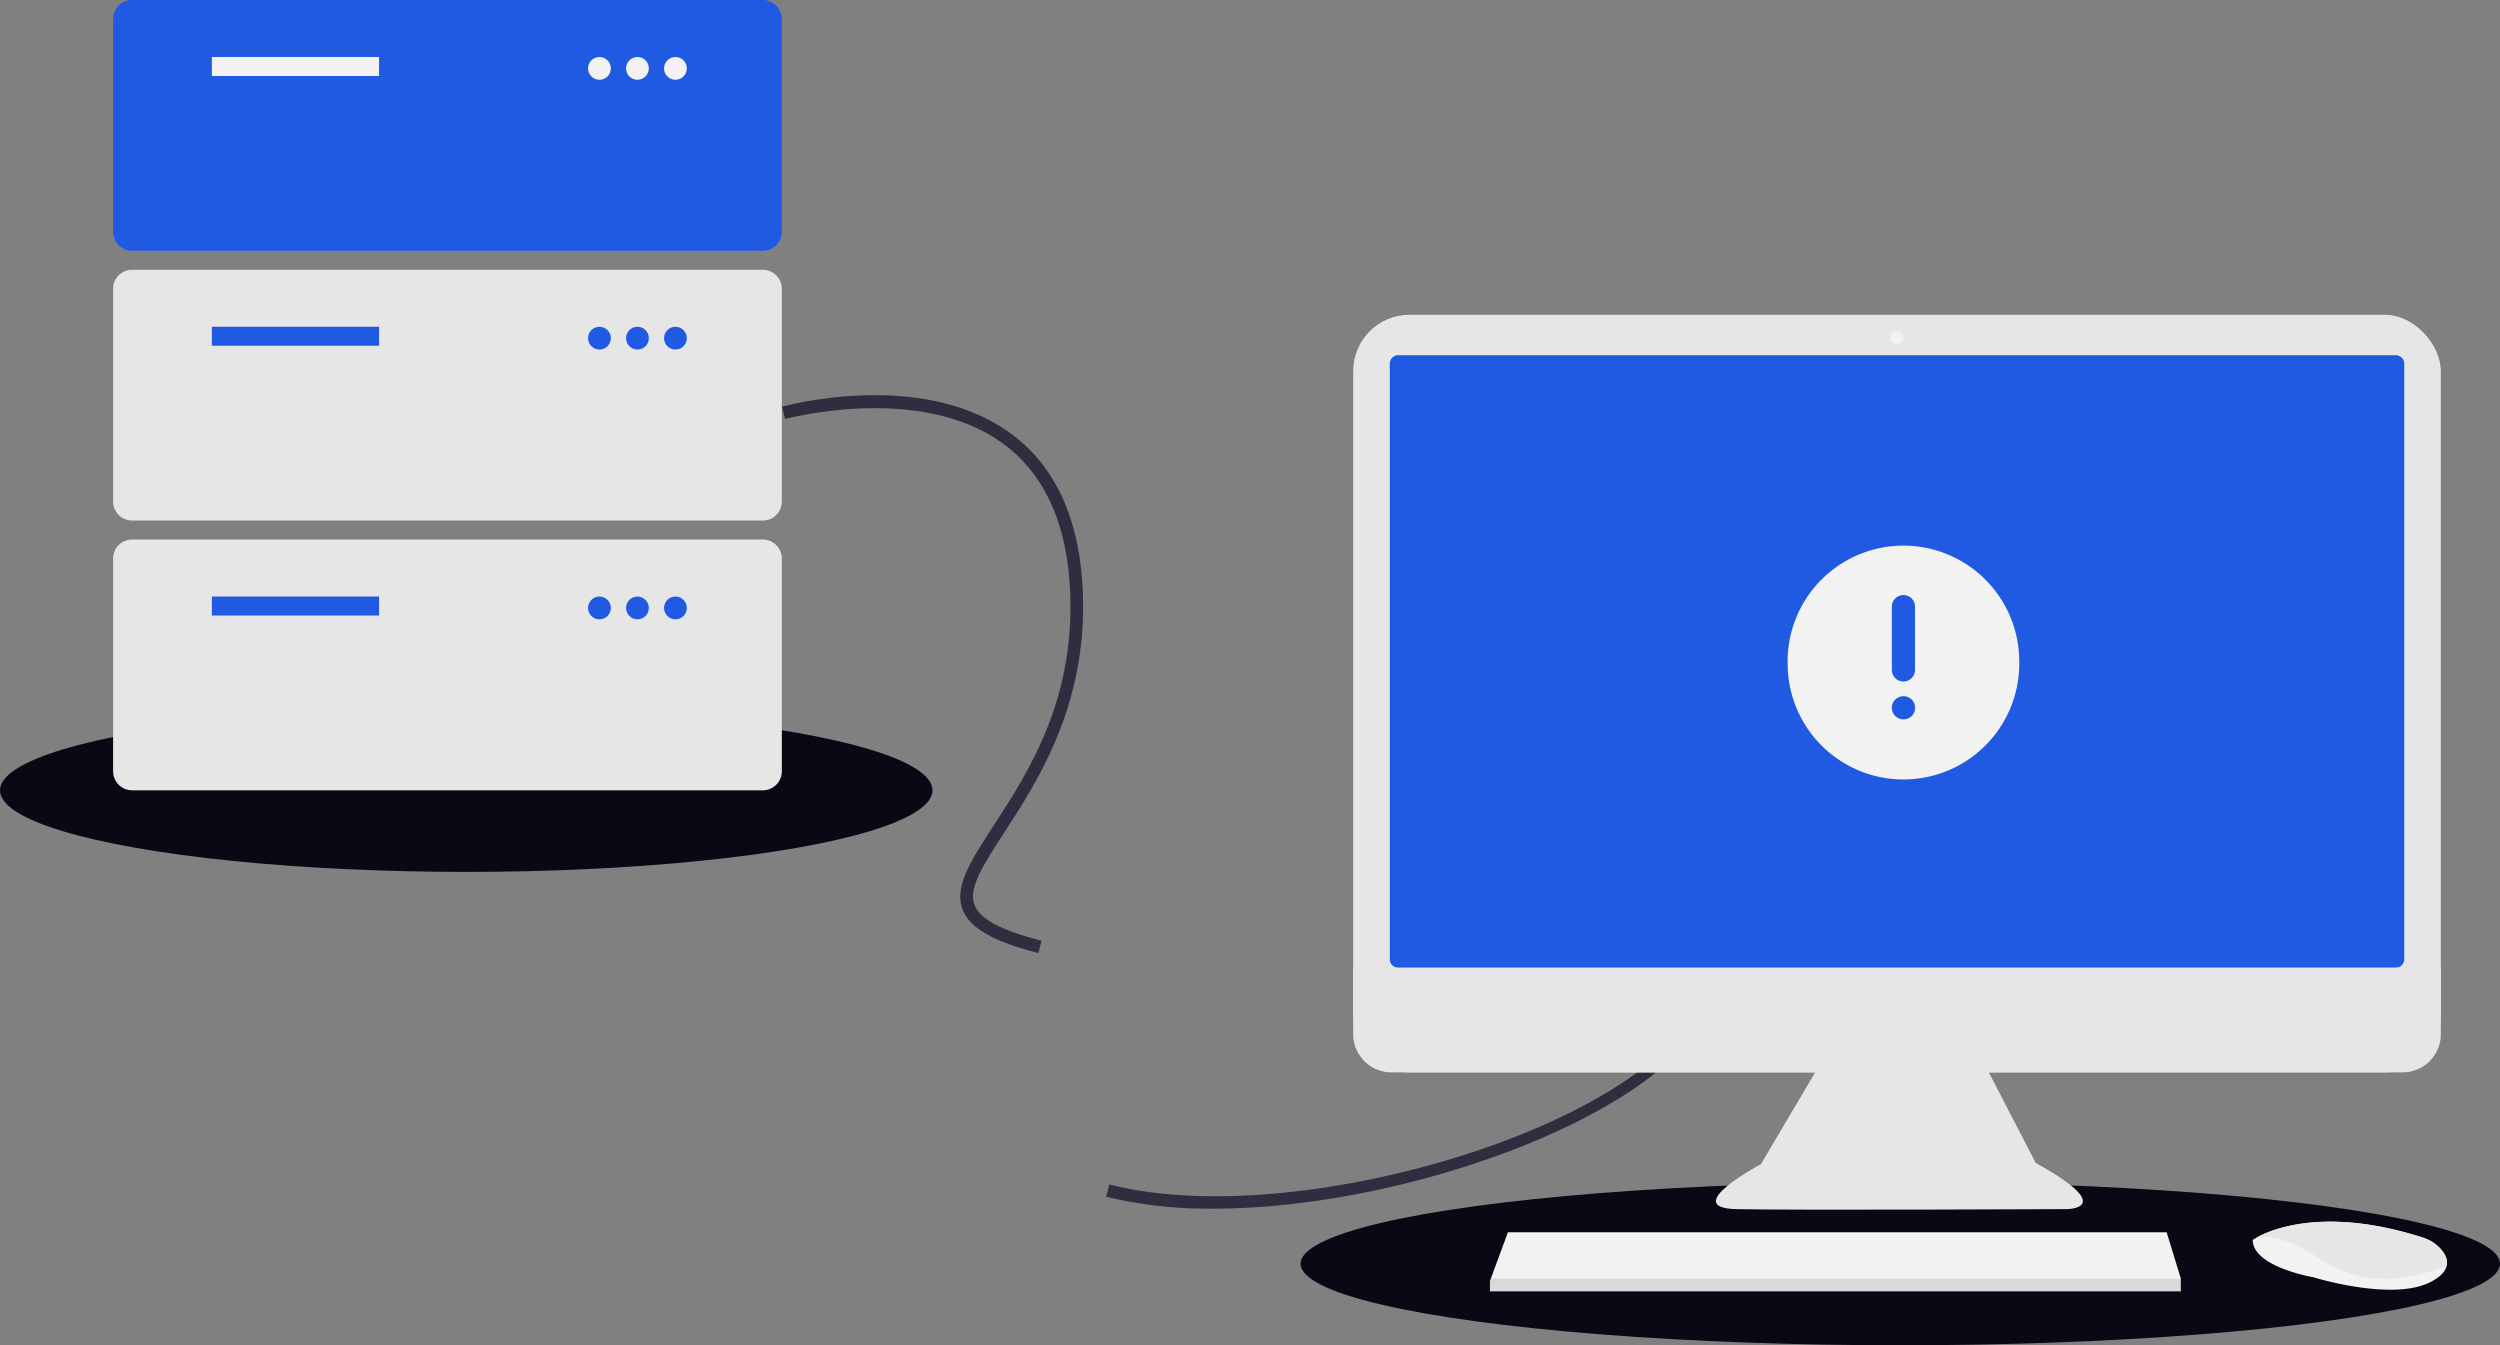
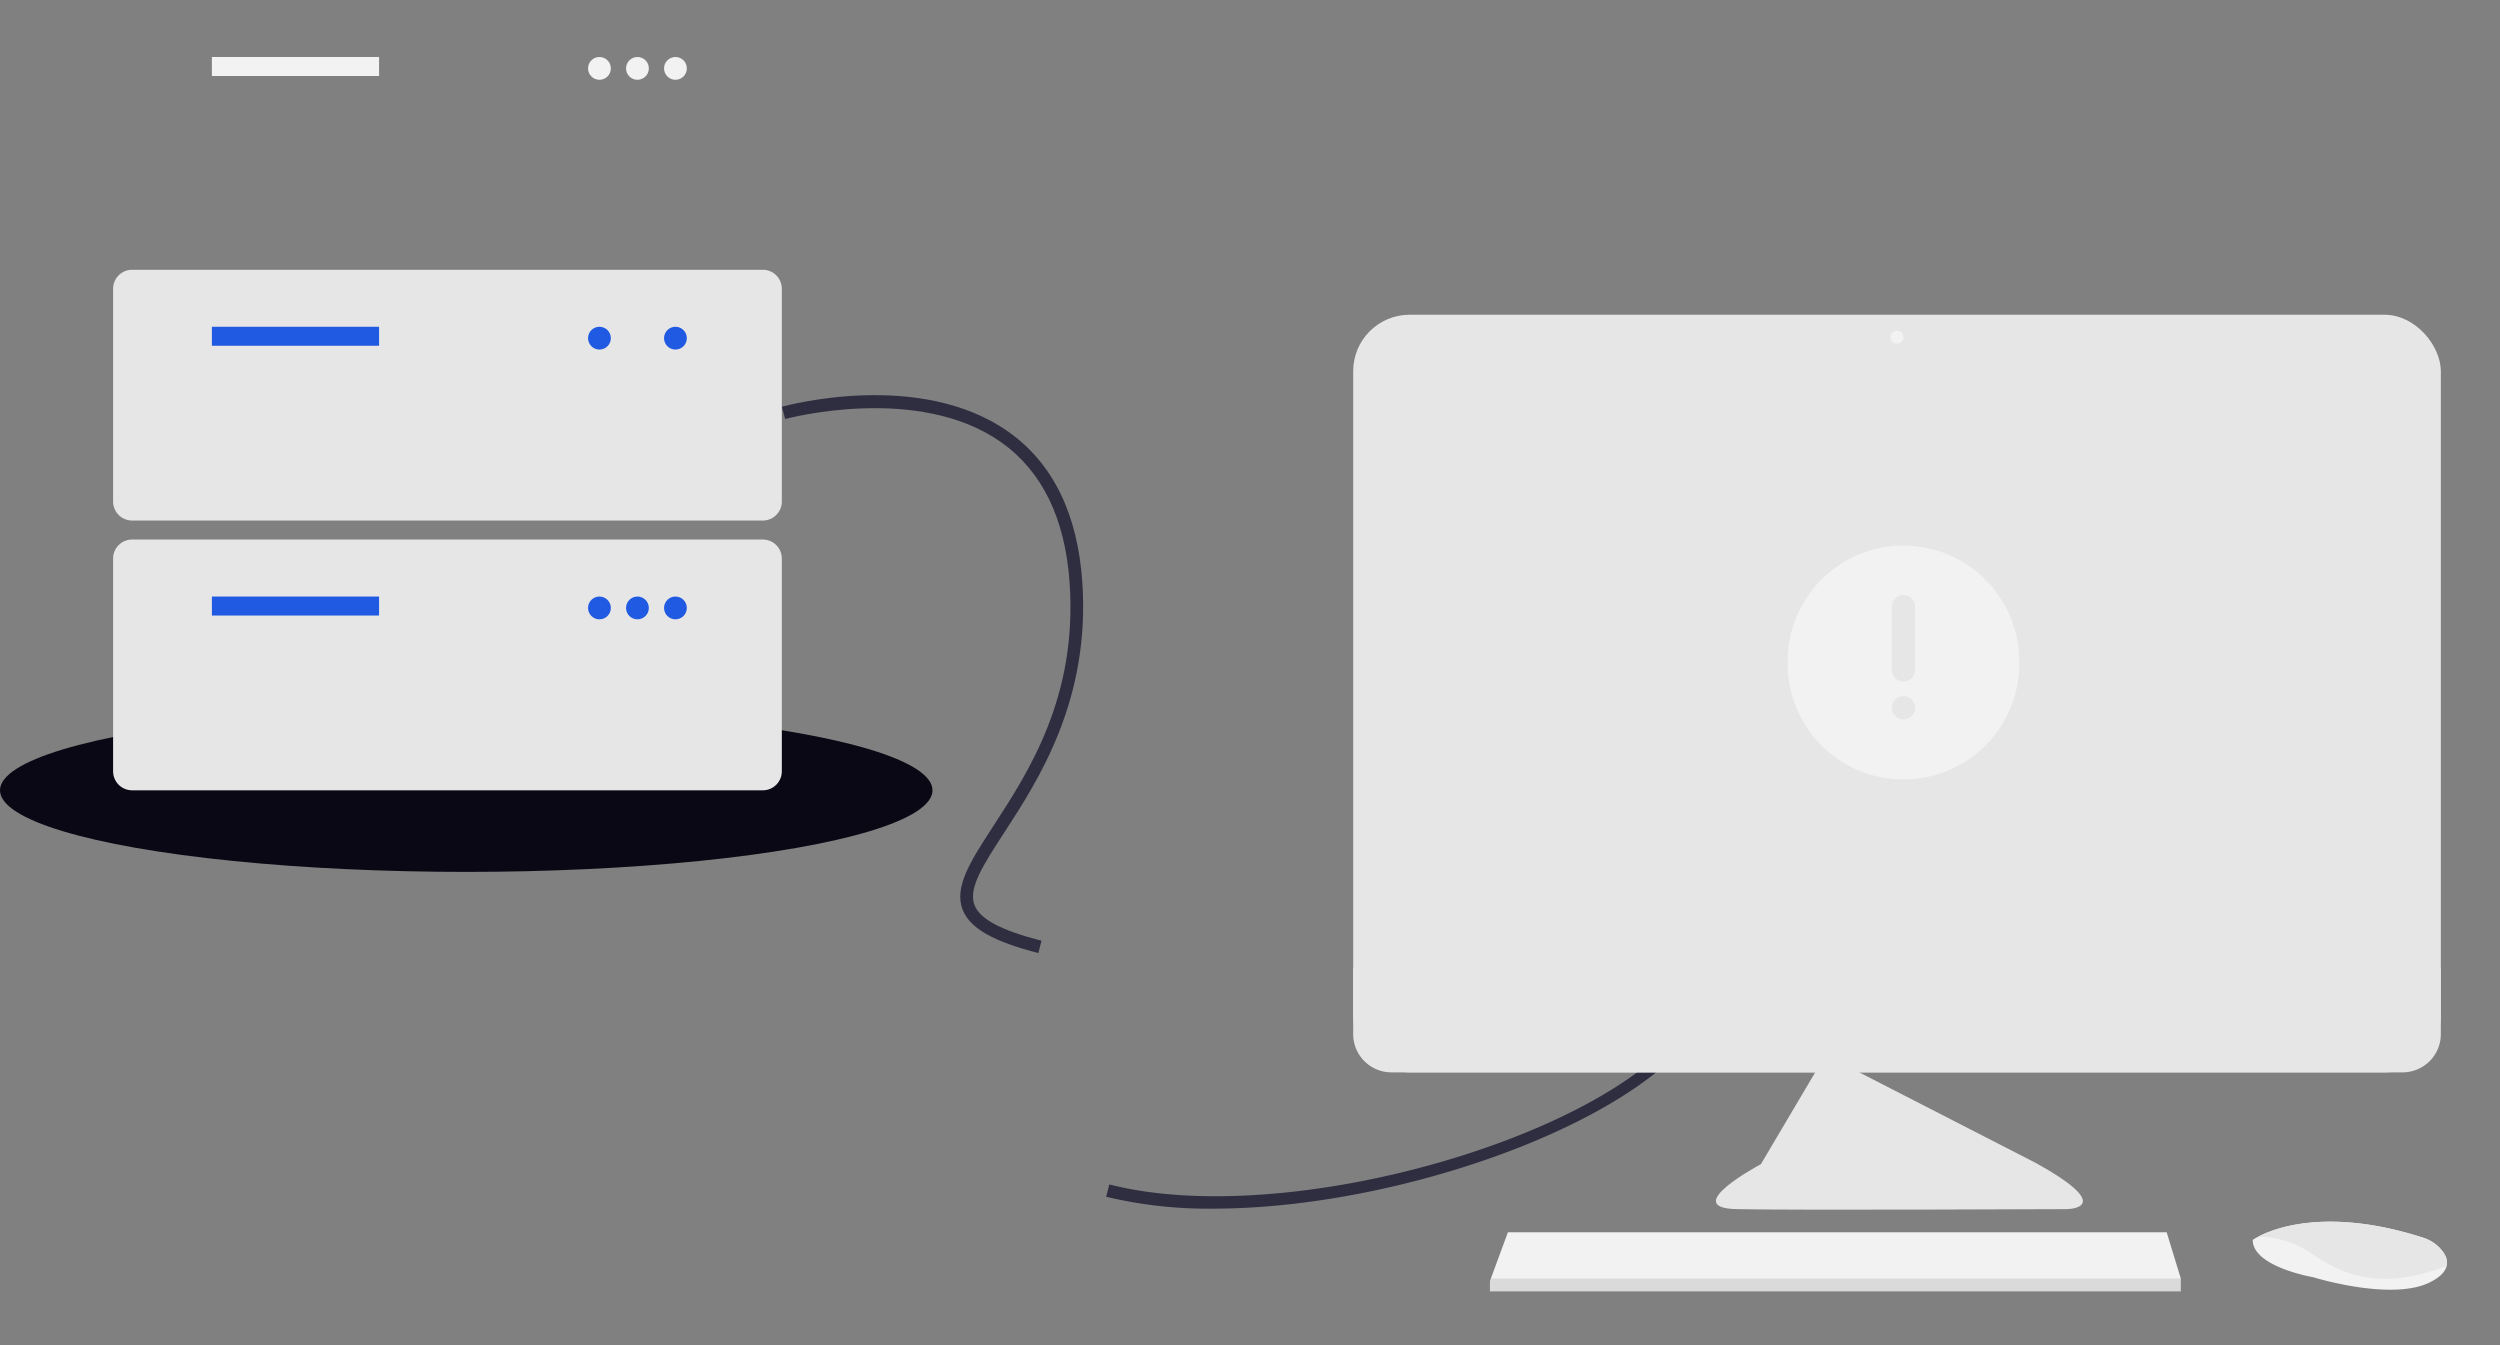
<svg xmlns="http://www.w3.org/2000/svg" width="800" height="430.493" viewBox="0 0 800 430.493" role="img" artist="Katerina Limpitsouni" source="https://undraw.co/">
  <rect x="0" y="0" width="800" height="430.493" fill="#808080" stroke="none" />
  <g transform="translate(-368.866 -254.661)">
    <ellipse cx="149.199" cy="26.107" rx="149.199" ry="26.107" transform="translate(368.866 481.453)" fill="#090814" />
-     <ellipse cx="191.906" cy="26.107" rx="191.906" ry="26.107" transform="translate(785.054 632.939)" fill="#090814" />
    <path d="M527.508,703.017a139.876,139.876,0,0,1-34.251-3.807l1.007-3.942c61.693,15.766,176.375-20.484,188.785-59.673l3.879,1.228C676.145,670.877,591.731,703.017,527.508,703.017Z" transform="translate(229.585 -61.587)" fill="#2f2e41" />
    <path d="M422.29,529.663c-14.453-3.693-21.922-7.965-24.218-13.849-2.856-7.316,2.5-15.561,9.919-26.972,11.315-17.409,26.811-41.252,24.3-77.646-1.418-20.568-8.78-35.7-21.879-44.978-26.656-18.878-68.707-7.567-69.129-7.451l-1.085-3.921c1.8-.5,44.3-11.949,72.551,8.041,14.153,10.017,22.094,26.176,23.6,48.028,2.6,37.751-13.977,63.262-24.949,80.143-6.756,10.394-11.637,17.9-9.54,23.275,1.748,4.477,8.559,8.1,21.436,11.386Z" transform="translate(278.852 29.977)" fill="#2f2e41" />
-     <path d="M816.039,661.123,795.384,696.05s-26.3,13.971-7.807,14.382,105.6,0,105.6,0,16.847,0-9.862-14.793l-19.389-37.478Z" transform="translate(136.968 -68.851)" fill="#e6e6e6" />
+     <path d="M816.039,661.123,795.384,696.05s-26.3,13.971-7.807,14.382,105.6,0,105.6,0,16.847,0-9.862-14.793Z" transform="translate(136.968 -68.851)" fill="#e6e6e6" />
    <rect width="348.044" height="242.439" rx="18.046" transform="translate(801.887 355.38)" fill="#e6e6e6" />
-     <path d="M2.712,0h319.2a2.712,2.712,0,0,1,2.712,2.712V193.294a2.712,2.712,0,0,1-2.712,2.712H2.712A2.712,2.712,0,0,1,0,193.294V2.712A2.712,2.712,0,0,1,2.712,0Z" transform="translate(813.598 368.323)" fill="#205ae2" />
    <circle cx="2.055" cy="2.055" r="2.055" transform="translate(973.854 360.516)" fill="#f2f2f2" />
    <path d="M957.868,621.322v21.252a12.236,12.236,0,0,1-12.239,12.237H622.061a12.236,12.236,0,0,1-12.237-12.239V621.322Z" transform="translate(192.063 -56.993)" fill="#e6e6e6" />
    <path d="M864.04,660.444v4.109H642.968v-3.288l.3-.822,5.449-14.793h210.8Z" transform="translate(202.681 3.326)" fill="#f2f2f2" />
    <path d="M1096.367,755.317c-.4,1.722-1.923,3.538-5.358,5.256-12.327,6.164-37.393-1.644-37.393-1.644s-19.313-3.287-19.313-11.917a15.428,15.428,0,0,1,1.693-1.007c5.183-2.742,22.367-9.508,52.837.286a12.709,12.709,0,0,1,5.792,3.8C1095.859,751.534,1096.828,753.367,1096.367,755.317Z" transform="translate(55.429 -95.57)" fill="#f2f2f2" />
    <path d="M1097.171,755.317c-15.089,5.782-28.538,6.213-42.34-3.374-6.961-4.832-13.285-6.028-18.031-5.938,5.183-2.742,22.367-9.508,52.837.286a12.708,12.708,0,0,1,5.792,3.8C1096.663,751.534,1097.631,753.367,1097.171,755.317Z" transform="translate(54.626 -95.57)" fill="#e6e6e6" />
    <path d="M864.04,667.466v4.109H642.968v-3.288l.3-.822Z" transform="translate(202.681 -3.696)" opacity="0.1" />
-     <path d="M794.285,488.635H592.452a6.086,6.086,0,0,1-6.079-6.079V414.467a6.086,6.086,0,0,1,6.079-6.079H794.285a6.086,6.086,0,0,1,6.079,6.079v68.088A6.086,6.086,0,0,1,794.285,488.635Z" transform="translate(-181.314 -153.727)" fill="#205ae2" />
    <rect width="53.498" height="6.079" transform="translate(436.671 272.899)" fill="#f2f2f2" />
    <circle cx="3.648" cy="3.648" r="3.648" transform="translate(557.041 272.899)" fill="#f2f2f2" />
    <circle cx="3.648" cy="3.648" r="3.648" transform="translate(569.2 272.899)" fill="#f2f2f2" />
    <circle cx="3.648" cy="3.648" r="3.648" transform="translate(581.358 272.899)" fill="#f2f2f2" />
    <path d="M794.285,601.689H592.452a6.087,6.087,0,0,1-6.079-6.079V527.521a6.086,6.086,0,0,1,6.079-6.079H794.285a6.086,6.086,0,0,1,6.079,6.079v68.088A6.086,6.086,0,0,1,794.285,601.689Z" transform="translate(-181.314 -180.455)" fill="#e6e6e6" />
    <rect width="53.498" height="6.079" transform="translate(436.671 359.225)" fill="#205ae2" />
    <circle cx="3.648" cy="3.648" r="3.648" transform="translate(557.041 359.225)" fill="#205ae2" />
-     <circle cx="3.648" cy="3.648" r="3.648" transform="translate(569.2 359.225)" fill="#205ae2" />
    <circle cx="3.648" cy="3.648" r="3.648" transform="translate(581.358 359.225)" fill="#205ae2" />
    <path d="M794.285,714.743H592.452a6.087,6.087,0,0,1-6.079-6.079V640.575a6.086,6.086,0,0,1,6.079-6.079H794.285a6.086,6.086,0,0,1,6.079,6.079v68.089A6.086,6.086,0,0,1,794.285,714.743Z" transform="translate(-181.314 -207.183)" fill="#e6e6e6" />
    <rect width="53.498" height="6.079" transform="translate(436.671 445.552)" fill="#205ae2" />
    <circle cx="3.648" cy="3.648" r="3.648" transform="translate(557.041 445.552)" fill="#205ae2" />
    <circle cx="3.648" cy="3.648" r="3.648" transform="translate(569.2 445.552)" fill="#205ae2" />
    <circle cx="3.648" cy="3.648" r="3.648" transform="translate(581.358 445.552)" fill="#205ae2" />
    <g transform="translate(933.489 421.851)">
      <path d="M0,0H88.949V88.949H0Z" fill="none" />
      <path d="M39.062,2A37.062,37.062,0,0,1,76.125,39.062a37.06,37.06,0,1,1-74.11,1.2L2,39.062l.015-1.038A37.061,37.061,0,0,1,39.062,2ZM39.1,50.181l-.471.026a3.706,3.706,0,0,0,0,7.361l.434.026.471-.026a3.706,3.706,0,0,0,0-7.361Zm-.037-32.362a3.706,3.706,0,0,0-3.68,3.272l-.026.434v20.25l.026.434a3.706,3.706,0,0,0,7.361,0l.026-.434V21.525l-.026-.434A3.706,3.706,0,0,0,39.062,17.819Z" transform="translate(5.412 5.412)" fill="#f2f2f2" />
    </g>
  </g>
</svg>